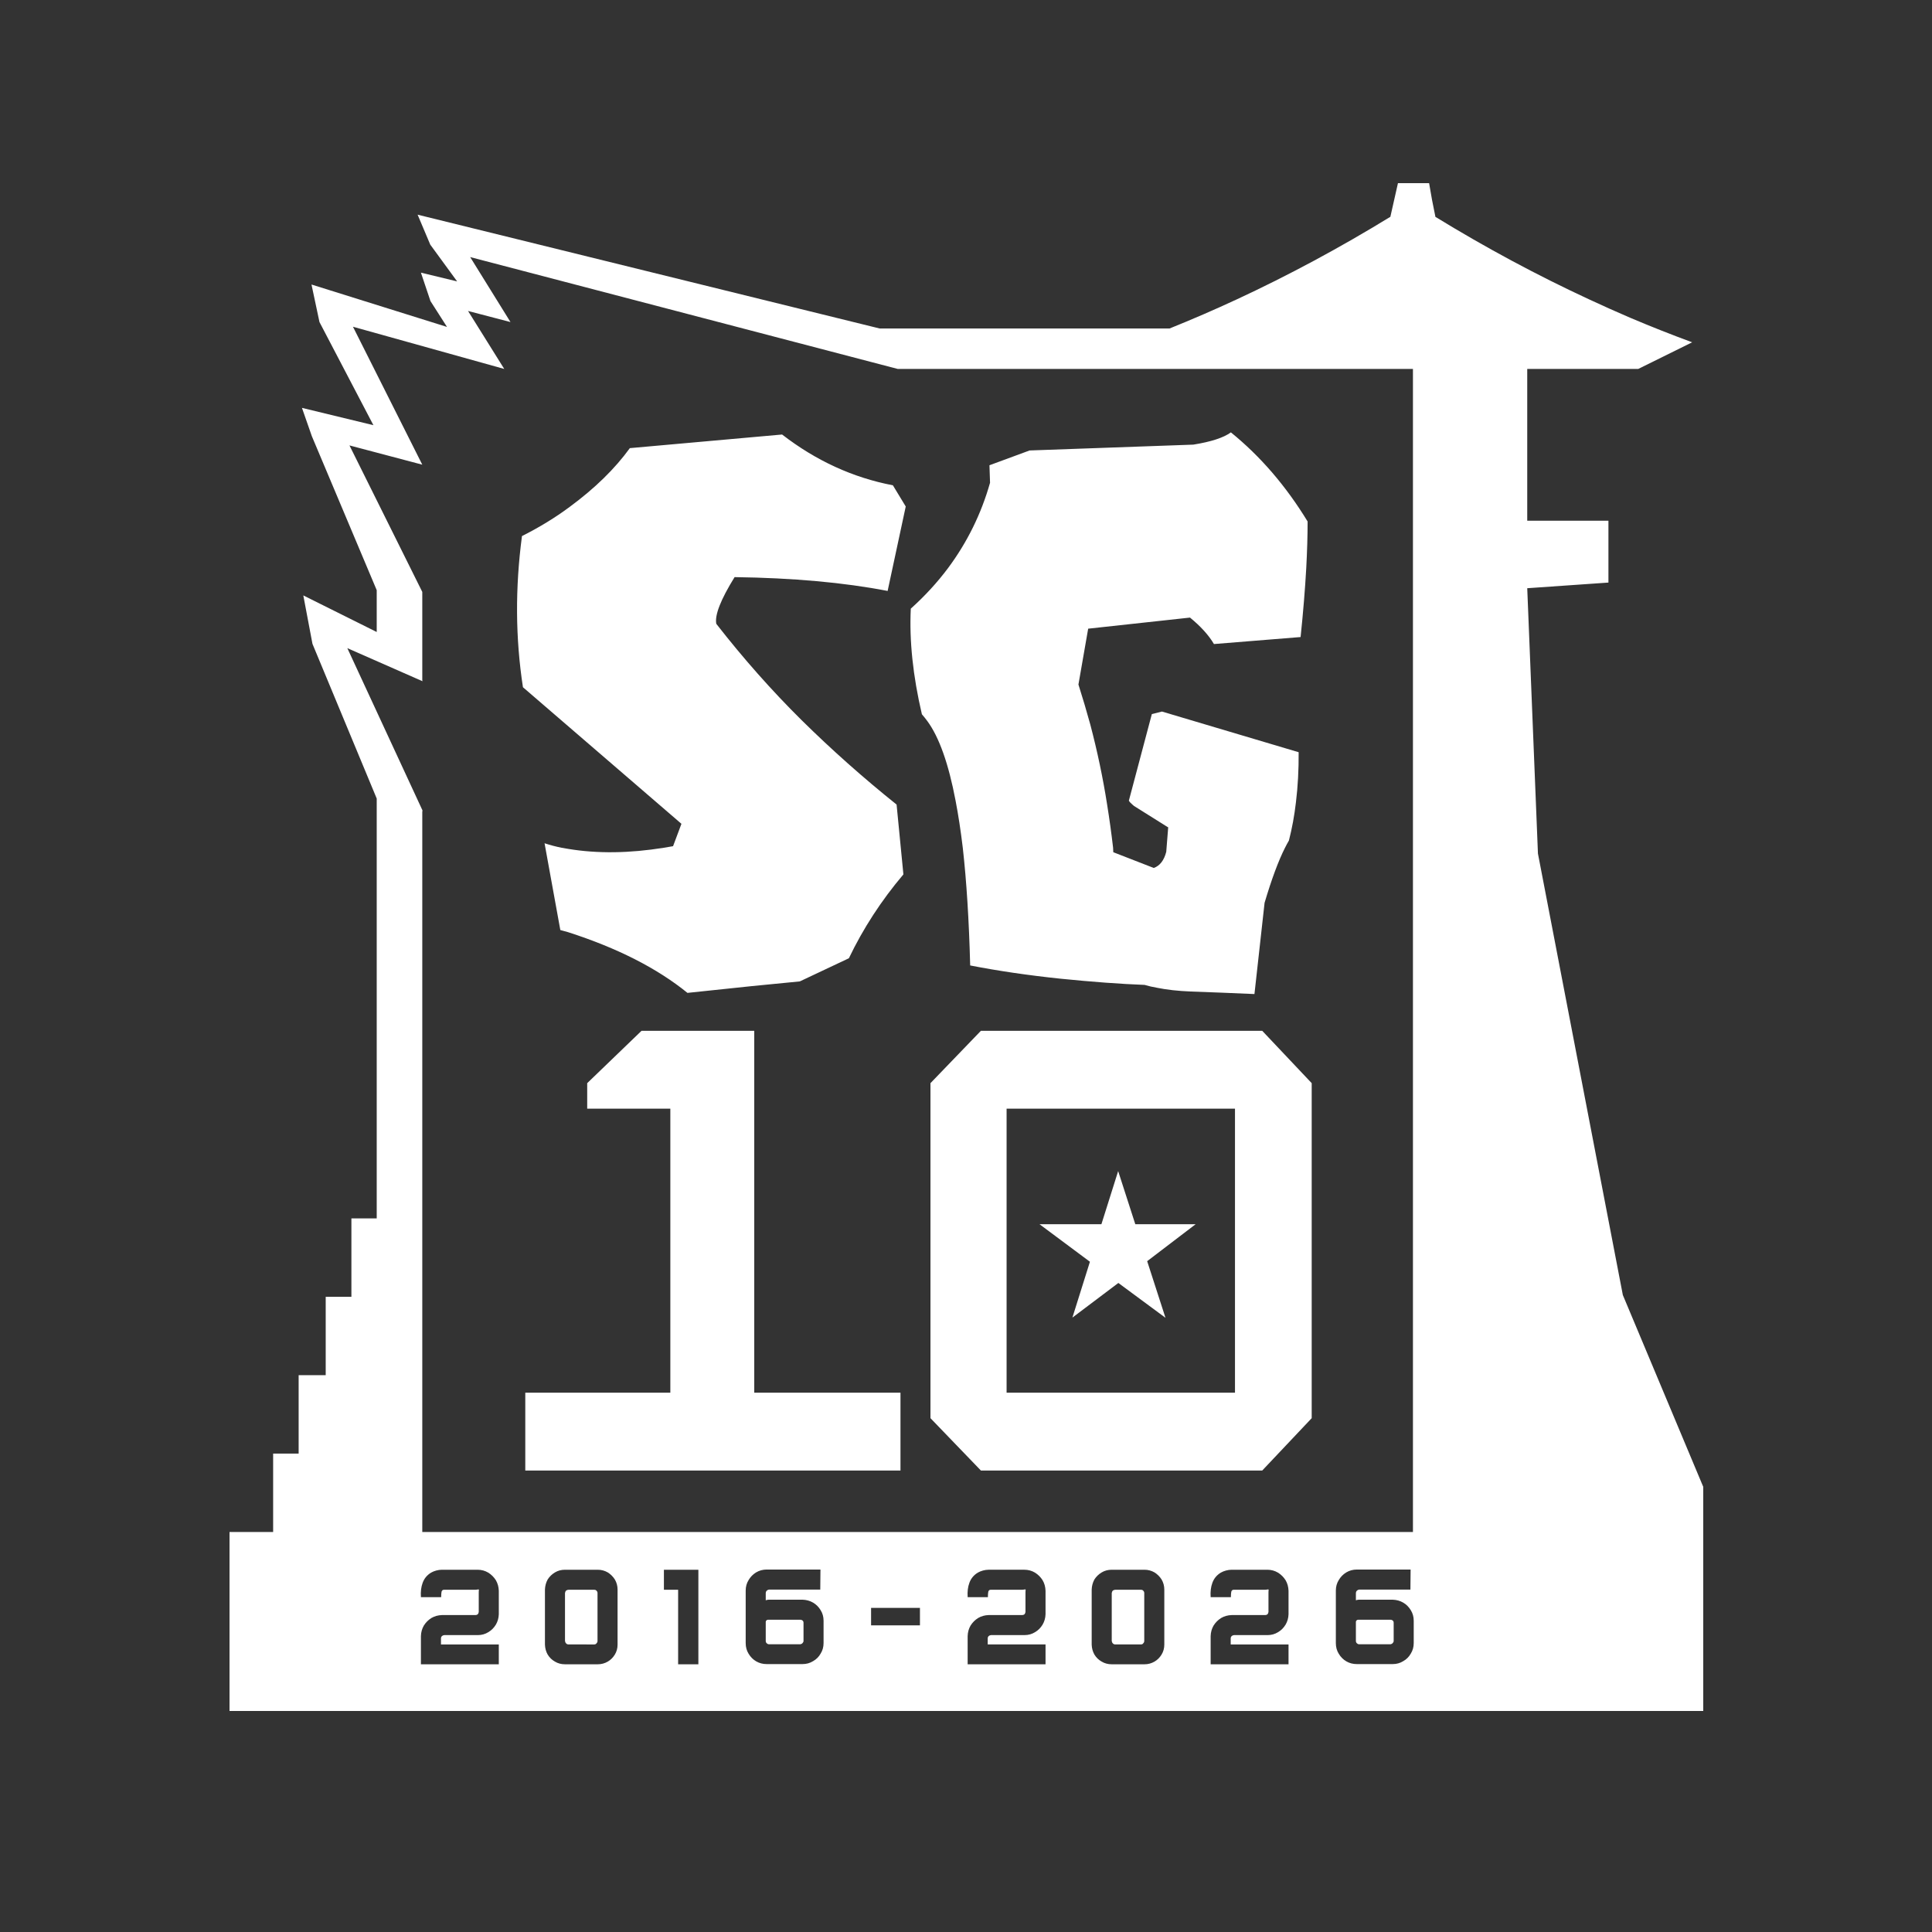
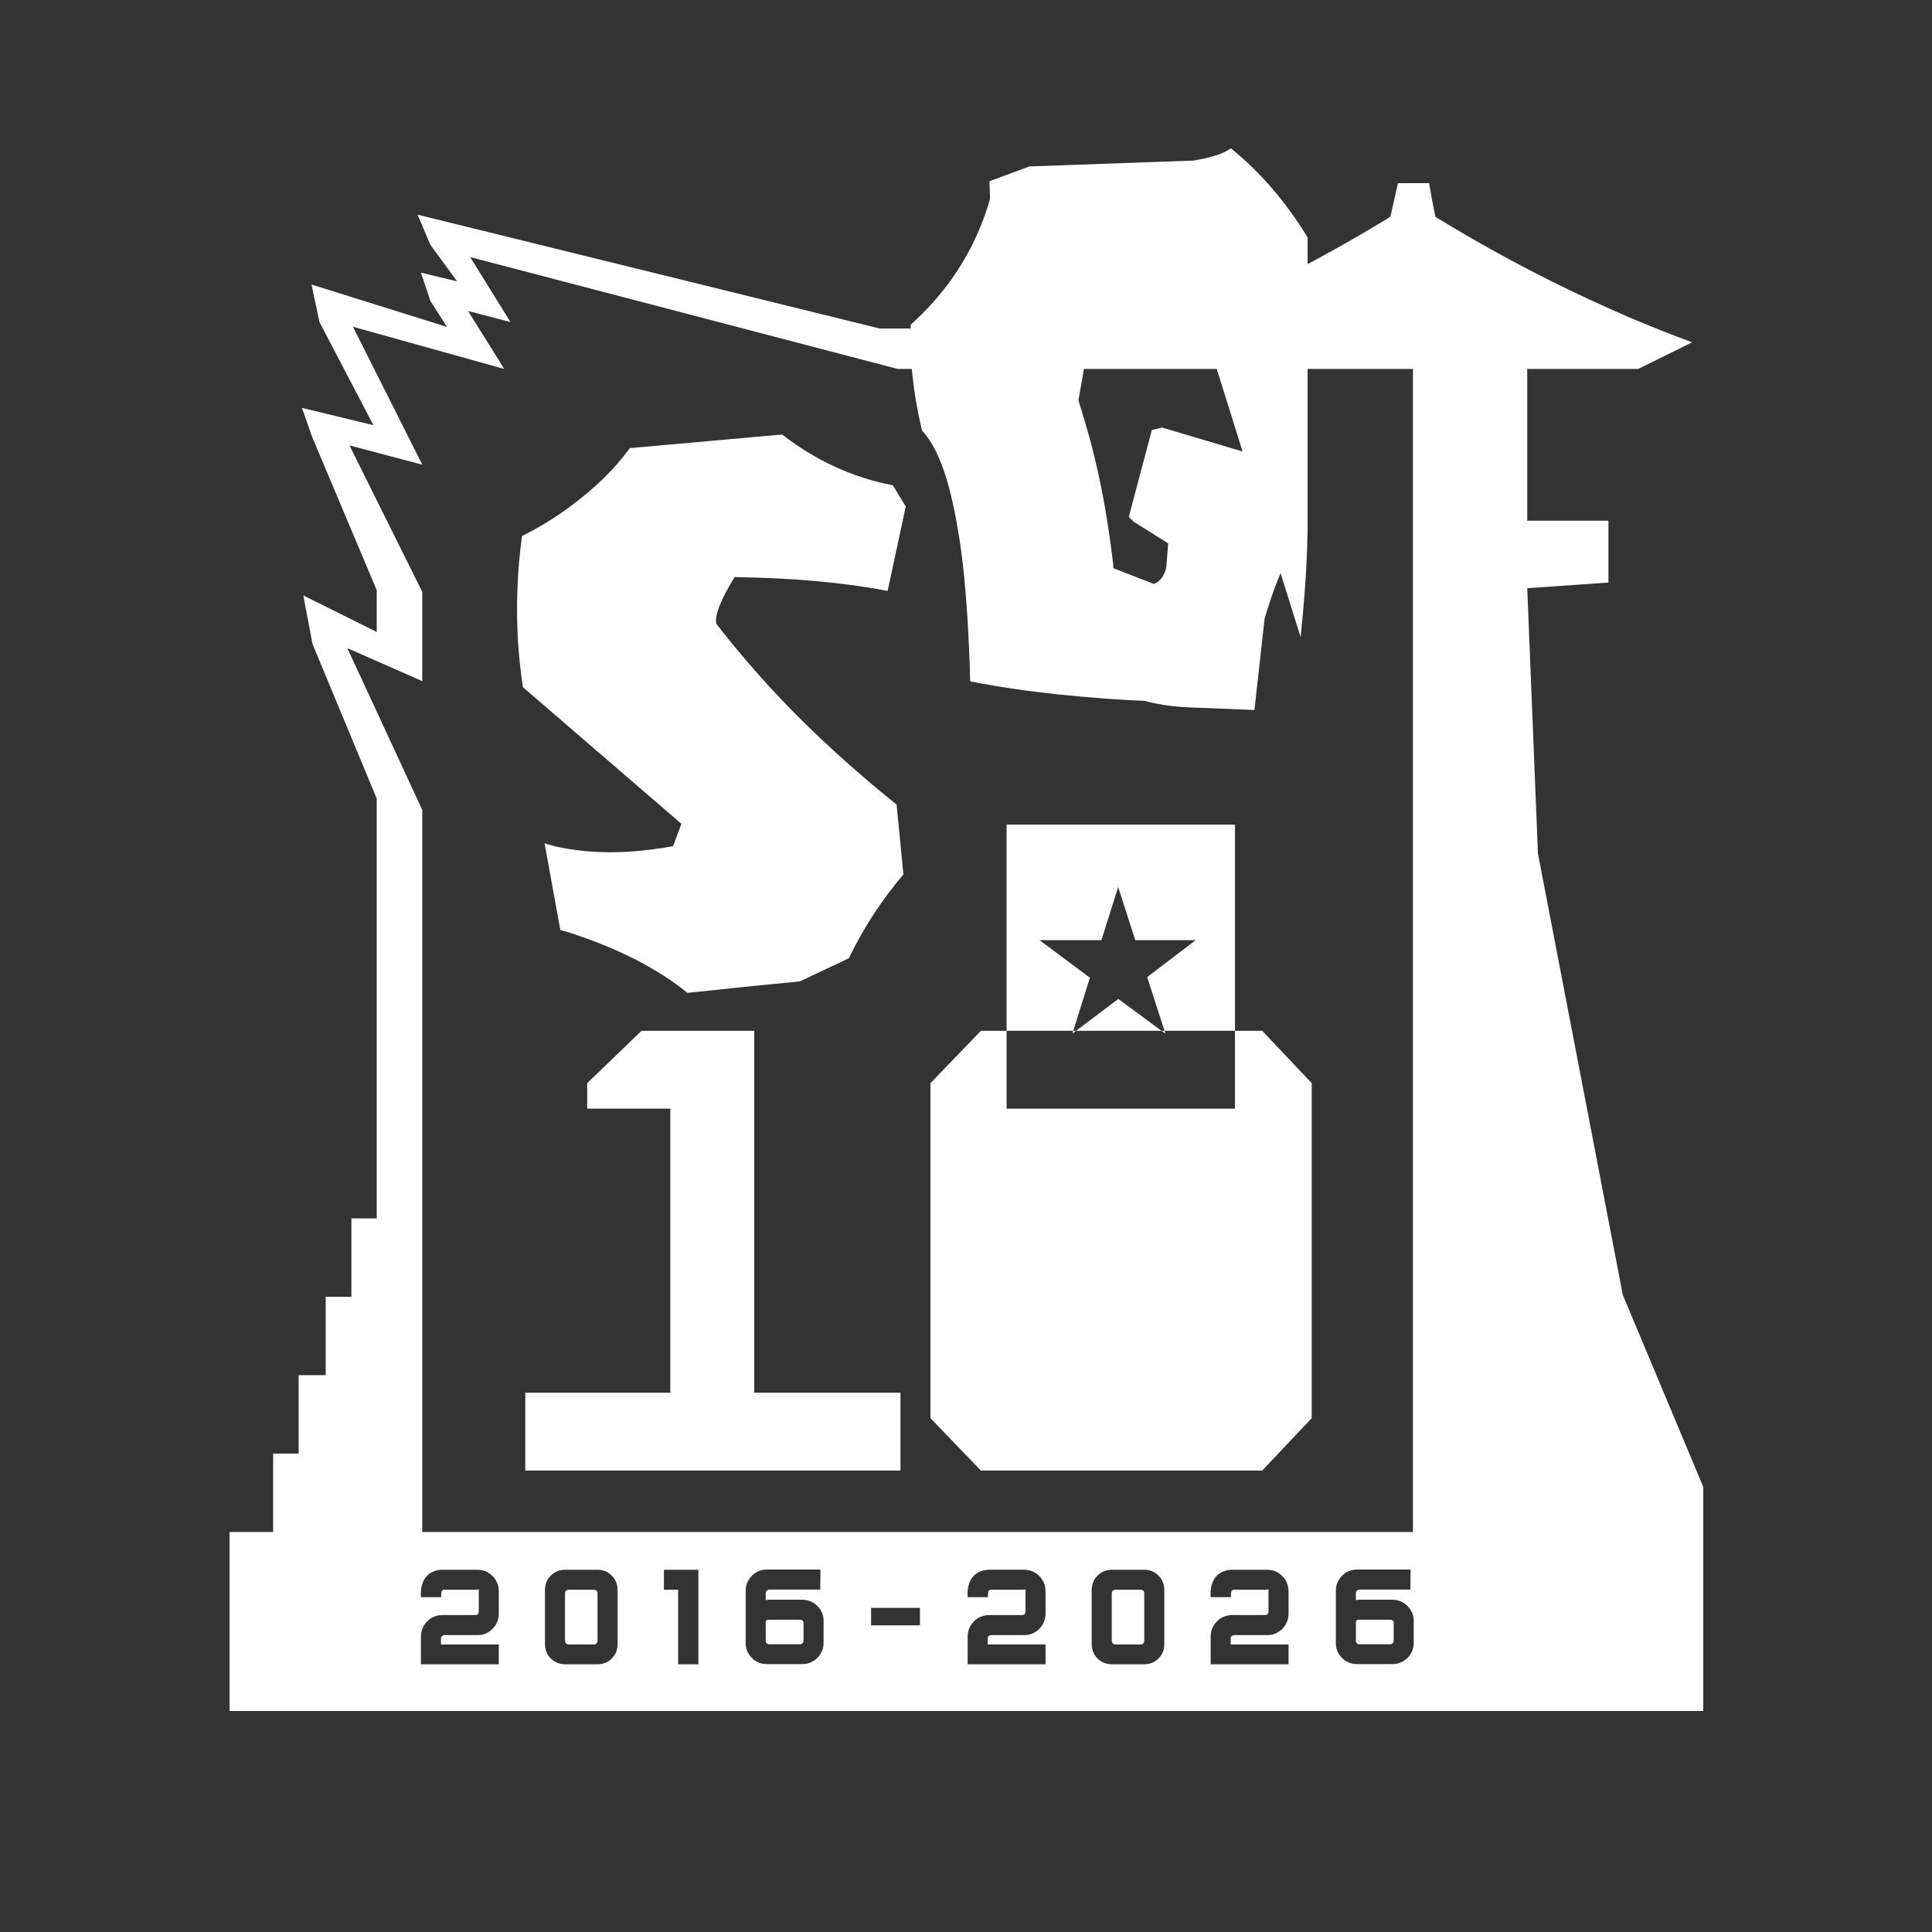
<svg xmlns="http://www.w3.org/2000/svg" version="1.1" preserveAspectRatio="none" x="0px" y="0px" width="2500" height="2500" viewBox="0 0 2500 2500">
  <rect x="0" y="0" width="2500" height="2500" fill="#333333" stroke="none" />
-   <path fill="#ffffff" stroke="none" d="m 2189.639,442.932 q -40.312,-14.853 -80.12,-31.721 -26.958,-11.581 -53.413,-23.916 -100.528,-46.574 -198.787,-106.742 0,-0.252 0,-0.503 -4.535,-21.399 -8.062,-43.049 h -40.312 l -9.826,43.553 q -98.26,60.168 -198.536,106.742 -43.335,20.14 -87.174,37.763 h -375.152 l -597.874,-147.274 16.377,38.77 34.769,47.581 -46.862,-11.329 12.345,36.756 21.416,33.483 -175.356,-54.882 10.33,48.588 69.79,133.428 -92.465,-22.406 12.849,36.756 83.899,199.135 v 54.126 l -94.985,-47.329 11.842,62.686 83.143,200.142 v 543.279 h -32.753 v 101.456 h -33.257 v 101.456 h -35.021 v 101.456 h -33.005 v 101.456 H 297 V 2214 h 1907 v -290.017 l -104.055,-248.226 -109.85,-571.223 -13.857,-343.388 105.063,-7.301 v -80.057 H 1976.238 V 477.422 h 143.611 l 69.79,-34.49 M 1641.399,2061.187 q 0,-3.021 0.252,-3.776 0,-0.755 -0.756,-0.755 -0.756,0.252 -3.779,0.503 h -40.816 q -2.268,0 -3.023,2.518 -0.504,2.518 -0.504,7.049 h -26.203 q -0.756,-10.573 2.268,-18.63 3.023,-8.308 10.834,-13.091 3.023,-1.762 6.803,-2.769 3.779,-1.007 7.307,-1.007 h 46.107 q 7.558,0 13.857,3.776 6.047,3.776 9.826,9.818 3.527,6.042 3.779,13.595 v 30.462 q -0.252,7.301 -3.779,13.343 -3.779,6.294 -9.826,9.818 -6.047,3.776 -13.605,3.776 h -43.335 q -2.016,0.252 -3.023,1.259 -1.26,1.259 -1.26,3.021 v 7.804 h 74.829 v 25.679 h -100.779 v -36.504 q 0.252,-7.553 3.779,-13.595 3.779,-6.042 9.826,-9.818 6.047,-3.525 13.605,-3.776 h 43.335 q 1.764,0 3.023,-1.007 1.008,-1.259 1.26,-3.021 v -24.672 m -138.32,-17.371 q 3.527,6.042 3.527,13.091 v 71.246 q 0,7.049 -3.527,12.839 -3.527,5.79 -9.07,9.063 -6.047,3.525 -13.101,3.525 h -42.328 q -7.306,0 -13.101,-3.525 -5.795,-3.273 -9.322,-9.063 -3.275,-5.79 -3.527,-12.839 v -71.246 q 0.252,-7.049 3.527,-13.091 3.527,-5.538 9.322,-9.063 5.795,-3.525 13.101,-3.525 h 42.328 q 7.054,0 13.101,3.525 5.543,3.525 9.07,9.063 m 299.063,26.182 q 7.558,0.252 13.605,3.776 6.047,3.525 9.826,9.818 3.779,6.042 3.779,13.595 v 28.951 q 0,7.553 -3.779,13.595 -3.527,6.294 -9.826,9.818 -6.047,3.776 -13.605,3.776 h -46.359 q -7.559,0 -13.605,-3.525 -6.047,-3.525 -9.826,-9.818 -3.779,-6.042 -3.779,-13.846 v -67.973 q 0,-7.553 3.779,-13.595 3.527,-6.042 9.574,-9.818 6.299,-3.776 13.857,-3.776 h 69.538 l -0.252,25.93 h -65.759 q -1.764,0 -3.275,1.259 -1.512,1.259 -1.512,3.525 v 9.063 q 0.504,-0.252 1.764,-0.503 1.26,-0.252 2.016,-0.252 h 43.839 M 1828.344,477.422 V 1982.389 H 546.429 v -931.479 l 0.252,-2.266 -97.252,-209.96 97.252,42.798 -0.252,-1.51 V 765.929 l -94.229,-189.568 94.229,24.923 -89.694,-178.491 195.764,54.63 -46.862,-75.022 54.925,14.35 -52.153,-84.085 553.279,144.757 h 666.656 M 619.494,2061.187 q 0,-3.021 0.252,-3.776 0,-0.755 -0.756,-0.755 -0.756,0.252 -3.779,0.503 h -40.816 q -2.268,0 -3.023,2.518 -0.504,2.518 -0.504,7.049 h -26.203 q -0.756,-10.573 2.268,-18.63 3.023,-8.308 10.834,-13.091 3.023,-1.762 6.803,-2.769 3.779,-1.007 7.307,-1.007 h 46.107 q 7.558,0 13.857,3.776 6.047,3.776 9.826,9.818 3.527,6.042 3.779,13.595 v 30.462 q -0.252,7.301 -3.779,13.343 -3.779,6.294 -9.826,9.818 -6.047,3.776 -13.605,3.776 h -43.335 q -2.016,0.252 -3.023,1.259 -1.26,1.259 -1.26,3.021 v 7.804 h 74.829 v 25.679 h -100.779 v -36.504 q 0.252,-7.553 3.779,-13.595 3.779,-6.042 9.826,-9.818 6.047,-3.525 13.605,-3.776 h 43.335 q 1.764,0 3.023,-1.007 1.008,-1.259 1.26,-3.021 v -24.672 m 239.603,-4.028 v -25.93 h 44.595 v 122.351 h -26.203 v -96.421 h -18.392 m -72.561,-22.406 q 5.543,3.525 9.07,9.063 3.527,6.042 3.527,13.091 v 71.246 q 0,7.049 -3.527,12.839 -3.527,5.79 -9.07,9.063 -6.047,3.525 -13.101,3.525 h -42.327 q -7.307,0 -13.101,-3.525 -5.795,-3.273 -9.322,-9.063 -3.275,-5.79 -3.527,-12.839 v -71.246 q 0.252,-7.049 3.527,-13.091 3.527,-5.538 9.322,-9.063 5.795,-3.525 13.101,-3.525 h 42.327 q 7.055,0 13.101,3.525 m 209.117,22.154 q -1.764,0 -3.275,1.259 -1.512,1.259 -1.512,3.525 v 9.063 q 0.504,-0.252 1.764,-0.503 1.26,-0.252 2.016,-0.252 h 43.839 q 7.558,0.252 13.605,3.776 6.047,3.525 9.826,9.818 3.779,6.042 3.779,13.595 v 28.951 q 0,7.553 -3.779,13.595 -3.527,6.294 -9.826,9.818 -6.047,3.776 -13.605,3.776 h -46.359 q -7.558,0 -13.605,-3.525 -6.047,-3.525 -9.826,-9.818 -3.779,-6.042 -3.779,-13.846 v -67.973 q 0,-7.553 3.779,-13.595 3.527,-6.042 9.574,-9.818 6.299,-3.776 13.857,-3.776 h 69.538 l -0.252,25.93 h -65.759 m 256.484,9.818 q -0.756,-10.573 2.268,-18.63 3.023,-8.308 10.834,-13.091 3.023,-1.762 6.803,-2.769 3.779,-1.007 7.306,-1.007 h 46.107 q 7.558,0 13.857,3.776 6.047,3.776 9.826,9.818 3.527,6.042 3.779,13.595 v 30.462 q -0.252,7.301 -3.779,13.343 -3.779,6.294 -9.826,9.818 -6.047,3.776 -13.605,3.776 h -43.335 q -2.016,0.252 -3.023,1.259 -1.26,1.259 -1.26,3.021 v 7.804 h 74.829 v 25.679 h -100.78 v -36.504 q 0.252,-7.553 3.779,-13.595 3.779,-6.042 9.826,-9.818 6.047,-3.525 13.605,-3.776 h 43.335 q 1.764,0 3.023,-1.007 1.008,-1.259 1.26,-3.021 v -24.672 q 0,-3.021 0.252,-3.776 0,-0.755 -0.756,-0.755 -0.756,0.252 -3.779,0.503 h -40.816 q -2.268,0 -3.023,2.518 -0.504,2.518 -0.504,7.049 h -26.203 m -124.966,13.846 h 63.239 v 22.658 h -63.239 v -22.658 m -88.686,16.364 q -1.26,-1.007 -2.772,-1.007 h -41.823 q -1.26,0 -2.016,0.755 -1.008,0.755 -1.008,2.014 v 24.672 q 0,1.762 1.26,3.021 1.26,1.259 2.771,1.259 h 40.816 q 1.764,-0.252 2.772,-1.51 1.26,-1.259 1.26,-2.769 v -23.413 q 0,-2.014 -1.26,-3.021 m -302.842,-39.777 q -1.512,0 -3.023,1.007 -1.26,1.259 -1.512,3.273 v 61.931 q 0.252,2.014 1.512,3.273 1.26,1.259 3.023,1.259 H 768.9 q 2.016,0 3.023,-1.51 1.26,-1.259 1.26,-3.021 v -61.931 q 0,-1.762 -1.26,-3.021 -1.008,-1.259 -3.023,-1.259 h -33.257 m 24.187,-622.58 h 107.582 v 367.556 H 679.71 v 100.7 H 1165.215 V 1802.136 H 976.002 V 1333.879 H 830.124 l -70.294,67.721 v 32.979 M 1172.018,655.41 1155.389,627.969 q -77.6,-14.853 -143.359,-65.707 l -197.024,17.623 q -28.974,40.028 -77.852,76.029 -27.714,20.644 -61.727,37.763 -13.353,100.7 1.26,195.61 l 205.086,176.729 -10.834,28.951 q -6.047,1.007 -11.842,2.014 -67.27,10.825 -123.707,1.511 -4.535,-0.755 -8.818,-1.511 -11.086,-2.266 -21.92,-5.79 l 20.408,112.281 q 5.039,1.259 10.078,2.769 95.489,30.714 154.445,78.546 93.725,-10.07 145.374,-14.853 l 63.491,-29.958 q 27.714,-57.903 70.546,-108.505 l -8.818,-90.379 q -64.751,-51.861 -122.951,-109.26 -57.948,-57.399 -110.354,-124.617 -3.275,-16.867 23.683,-60.42 113.377,1.511 198.032,17.874 l 23.431,-109.26 m 525.313,746.19 -63.995,-67.721 h -364.066 l -65.255,67.721 v 433.515 l 65.255,67.721 h 364.066 l 63.995,-67.721 v -433.515 m -99.268,32.979 v 367.556 h -295.536 v -367.556 h 295.536 m -128.998,149.54 -22.172,-68.728 -21.668,68.728 h -80.12 l 65.255,48.588 -22.675,72.252 59.46,-44.812 60.972,45.063 -23.683,-73.26 62.735,-47.833 h -78.104 m 222.975,-909.324 q -42.075,-68.98 -99.268,-115.302 -14.109,10.322 -48.626,15.86 l -211.889,7.553 -51.901,19.133 0.756,22.658 q -17.133,60.42 -54.421,110.519 -20.912,27.944 -48.122,52.364 -3.023,62.434 14.361,136.701 3.527,4.028 7.055,8.811 22.927,31.217 36.533,102.966 5.291,27.441 9.322,60.924 7.306,64.952 9.574,152.309 54.169,10.573 116.652,17.119 62.483,6.294 109.094,8.056 7.559,2.266 16.377,3.776 18.644,3.776 43.335,4.783 36.533,1.259 82.387,3.273 l 13.101,-118.071 q 13.605,-45.819 26.455,-71.246 2.519,-5.035 5.039,-9.315 6.047,-23.413 9.07,-49.343 3.779,-30.965 3.527,-64.952 l -176.868,-52.616 -13.101,3.273 -29.73,112.029 q 1.26,2.266 4.283,4.783 1.008,1.007 2.268,2.014 l 43.335,27.189 q 0.504,0.252 1.008,0.503 l -2.519,31.721 q -4.283,16.616 -16.125,20.895 l -52.405,-20.392 q 0,-2.769 -0.252,-5.79 -3.275,-28.196 -7.81,-56.392 -8.062,-51.357 -21.668,-102.966 -7.055,-25.679 -15.369,-51.861 l 12.598,-72.253 131.769,-14.35 q 20.912,17.119 30.99,34.238 L 1682.97,824.335 q 5.039,-48.336 7.306,-89.12 1.764,-32.728 1.764,-60.42 m 65.507,1421.134 q -1.26,0 -2.016,0.755 -1.008,0.755 -1.008,2.014 v 24.672 q 0,1.762 1.26,3.021 1.26,1.259 2.772,1.259 h 40.816 q 1.764,-0.252 2.771,-1.51 1.26,-1.259 1.26,-2.769 v -23.413 q 0,-2.014 -1.26,-3.021 -1.26,-1.007 -2.771,-1.007 h -41.824 m -317.455,-37.763 q -1.26,1.259 -1.512,3.273 v 61.931 q 0.252,2.014 1.512,3.273 1.26,1.259 3.023,1.259 h 33.257 q 2.016,0 3.023,-1.51 1.26,-1.259 1.26,-3.021 v -61.931 q 0,-1.762 -1.26,-3.021 -1.008,-1.259 -3.023,-1.259 h -33.257 q -1.512,0 -3.023,1.007 z" />
+   <path fill="#ffffff" stroke="none" d="m 2189.639,442.932 q -40.312,-14.853 -80.12,-31.721 -26.958,-11.581 -53.413,-23.916 -100.528,-46.574 -198.787,-106.742 0,-0.252 0,-0.503 -4.535,-21.399 -8.062,-43.049 h -40.312 l -9.826,43.553 q -98.26,60.168 -198.536,106.742 -43.335,20.14 -87.174,37.763 h -375.152 l -597.874,-147.274 16.377,38.77 34.769,47.581 -46.862,-11.329 12.345,36.756 21.416,33.483 -175.356,-54.882 10.33,48.588 69.79,133.428 -92.465,-22.406 12.849,36.756 83.899,199.135 v 54.126 l -94.985,-47.329 11.842,62.686 83.143,200.142 v 543.279 h -32.753 v 101.456 h -33.257 v 101.456 h -35.021 v 101.456 h -33.005 v 101.456 H 297 V 2214 h 1907 v -290.017 l -104.055,-248.226 -109.85,-571.223 -13.857,-343.388 105.063,-7.301 v -80.057 H 1976.238 V 477.422 h 143.611 l 69.79,-34.49 M 1641.399,2061.187 q 0,-3.021 0.252,-3.776 0,-0.755 -0.756,-0.755 -0.756,0.252 -3.779,0.503 h -40.816 q -2.268,0 -3.023,2.518 -0.504,2.518 -0.504,7.049 h -26.203 q -0.756,-10.573 2.268,-18.63 3.023,-8.308 10.834,-13.091 3.023,-1.762 6.803,-2.769 3.779,-1.007 7.307,-1.007 h 46.107 q 7.558,0 13.857,3.776 6.047,3.776 9.826,9.818 3.527,6.042 3.779,13.595 v 30.462 q -0.252,7.301 -3.779,13.343 -3.779,6.294 -9.826,9.818 -6.047,3.776 -13.605,3.776 h -43.335 q -2.016,0.252 -3.023,1.259 -1.26,1.259 -1.26,3.021 v 7.804 h 74.829 v 25.679 h -100.779 v -36.504 q 0.252,-7.553 3.779,-13.595 3.779,-6.042 9.826,-9.818 6.047,-3.525 13.605,-3.776 h 43.335 q 1.764,0 3.023,-1.007 1.008,-1.259 1.26,-3.021 v -24.672 m -138.32,-17.371 q 3.527,6.042 3.527,13.091 v 71.246 q 0,7.049 -3.527,12.839 -3.527,5.79 -9.07,9.063 -6.047,3.525 -13.101,3.525 h -42.328 q -7.306,0 -13.101,-3.525 -5.795,-3.273 -9.322,-9.063 -3.275,-5.79 -3.527,-12.839 v -71.246 q 0.252,-7.049 3.527,-13.091 3.527,-5.538 9.322,-9.063 5.795,-3.525 13.101,-3.525 h 42.328 q 7.054,0 13.101,3.525 5.543,3.525 9.07,9.063 m 299.063,26.182 q 7.558,0.252 13.605,3.776 6.047,3.525 9.826,9.818 3.779,6.042 3.779,13.595 v 28.951 q 0,7.553 -3.779,13.595 -3.527,6.294 -9.826,9.818 -6.047,3.776 -13.605,3.776 h -46.359 q -7.559,0 -13.605,-3.525 -6.047,-3.525 -9.826,-9.818 -3.779,-6.042 -3.779,-13.846 v -67.973 q 0,-7.553 3.779,-13.595 3.527,-6.042 9.574,-9.818 6.299,-3.776 13.857,-3.776 h 69.538 l -0.252,25.93 h -65.759 q -1.764,0 -3.275,1.259 -1.512,1.259 -1.512,3.525 v 9.063 q 0.504,-0.252 1.764,-0.503 1.26,-0.252 2.016,-0.252 h 43.839 M 1828.344,477.422 V 1982.389 H 546.429 v -931.479 l 0.252,-2.266 -97.252,-209.96 97.252,42.798 -0.252,-1.51 V 765.929 l -94.229,-189.568 94.229,24.923 -89.694,-178.491 195.764,54.63 -46.862,-75.022 54.925,14.35 -52.153,-84.085 553.279,144.757 h 666.656 M 619.494,2061.187 q 0,-3.021 0.252,-3.776 0,-0.755 -0.756,-0.755 -0.756,0.252 -3.779,0.503 h -40.816 q -2.268,0 -3.023,2.518 -0.504,2.518 -0.504,7.049 h -26.203 q -0.756,-10.573 2.268,-18.63 3.023,-8.308 10.834,-13.091 3.023,-1.762 6.803,-2.769 3.779,-1.007 7.307,-1.007 h 46.107 q 7.558,0 13.857,3.776 6.047,3.776 9.826,9.818 3.527,6.042 3.779,13.595 v 30.462 q -0.252,7.301 -3.779,13.343 -3.779,6.294 -9.826,9.818 -6.047,3.776 -13.605,3.776 h -43.335 q -2.016,0.252 -3.023,1.259 -1.26,1.259 -1.26,3.021 v 7.804 h 74.829 v 25.679 h -100.779 v -36.504 q 0.252,-7.553 3.779,-13.595 3.779,-6.042 9.826,-9.818 6.047,-3.525 13.605,-3.776 h 43.335 q 1.764,0 3.023,-1.007 1.008,-1.259 1.26,-3.021 v -24.672 m 239.603,-4.028 v -25.93 h 44.595 v 122.351 h -26.203 v -96.421 h -18.392 m -72.561,-22.406 q 5.543,3.525 9.07,9.063 3.527,6.042 3.527,13.091 v 71.246 q 0,7.049 -3.527,12.839 -3.527,5.79 -9.07,9.063 -6.047,3.525 -13.101,3.525 h -42.327 q -7.307,0 -13.101,-3.525 -5.795,-3.273 -9.322,-9.063 -3.275,-5.79 -3.527,-12.839 v -71.246 q 0.252,-7.049 3.527,-13.091 3.527,-5.538 9.322,-9.063 5.795,-3.525 13.101,-3.525 h 42.327 q 7.055,0 13.101,3.525 m 209.117,22.154 q -1.764,0 -3.275,1.259 -1.512,1.259 -1.512,3.525 v 9.063 q 0.504,-0.252 1.764,-0.503 1.26,-0.252 2.016,-0.252 h 43.839 q 7.558,0.252 13.605,3.776 6.047,3.525 9.826,9.818 3.779,6.042 3.779,13.595 v 28.951 q 0,7.553 -3.779,13.595 -3.527,6.294 -9.826,9.818 -6.047,3.776 -13.605,3.776 h -46.359 q -7.558,0 -13.605,-3.525 -6.047,-3.525 -9.826,-9.818 -3.779,-6.042 -3.779,-13.846 v -67.973 q 0,-7.553 3.779,-13.595 3.527,-6.042 9.574,-9.818 6.299,-3.776 13.857,-3.776 h 69.538 l -0.252,25.93 h -65.759 m 256.484,9.818 q -0.756,-10.573 2.268,-18.63 3.023,-8.308 10.834,-13.091 3.023,-1.762 6.803,-2.769 3.779,-1.007 7.306,-1.007 h 46.107 q 7.558,0 13.857,3.776 6.047,3.776 9.826,9.818 3.527,6.042 3.779,13.595 v 30.462 q -0.252,7.301 -3.779,13.343 -3.779,6.294 -9.826,9.818 -6.047,3.776 -13.605,3.776 h -43.335 q -2.016,0.252 -3.023,1.259 -1.26,1.259 -1.26,3.021 v 7.804 h 74.829 v 25.679 h -100.78 v -36.504 q 0.252,-7.553 3.779,-13.595 3.779,-6.042 9.826,-9.818 6.047,-3.525 13.605,-3.776 h 43.335 q 1.764,0 3.023,-1.007 1.008,-1.259 1.26,-3.021 v -24.672 q 0,-3.021 0.252,-3.776 0,-0.755 -0.756,-0.755 -0.756,0.252 -3.779,0.503 h -40.816 q -2.268,0 -3.023,2.518 -0.504,2.518 -0.504,7.049 h -26.203 m -124.966,13.846 h 63.239 v 22.658 h -63.239 v -22.658 m -88.686,16.364 q -1.26,-1.007 -2.772,-1.007 h -41.823 q -1.26,0 -2.016,0.755 -1.008,0.755 -1.008,2.014 v 24.672 q 0,1.762 1.26,3.021 1.26,1.259 2.771,1.259 h 40.816 q 1.764,-0.252 2.772,-1.51 1.26,-1.259 1.26,-2.769 v -23.413 q 0,-2.014 -1.26,-3.021 m -302.842,-39.777 q -1.512,0 -3.023,1.007 -1.26,1.259 -1.512,3.273 v 61.931 q 0.252,2.014 1.512,3.273 1.26,1.259 3.023,1.259 H 768.9 q 2.016,0 3.023,-1.51 1.26,-1.259 1.26,-3.021 v -61.931 q 0,-1.762 -1.26,-3.021 -1.008,-1.259 -3.023,-1.259 h -33.257 m 24.187,-622.58 h 107.582 v 367.556 H 679.71 v 100.7 H 1165.215 V 1802.136 H 976.002 V 1333.879 H 830.124 l -70.294,67.721 v 32.979 M 1172.018,655.41 1155.389,627.969 q -77.6,-14.853 -143.359,-65.707 l -197.024,17.623 q -28.974,40.028 -77.852,76.029 -27.714,20.644 -61.727,37.763 -13.353,100.7 1.26,195.61 l 205.086,176.729 -10.834,28.951 q -6.047,1.007 -11.842,2.014 -67.27,10.825 -123.707,1.511 -4.535,-0.755 -8.818,-1.511 -11.086,-2.266 -21.92,-5.79 l 20.408,112.281 q 5.039,1.259 10.078,2.769 95.489,30.714 154.445,78.546 93.725,-10.07 145.374,-14.853 l 63.491,-29.958 q 27.714,-57.903 70.546,-108.505 l -8.818,-90.379 q -64.751,-51.861 -122.951,-109.26 -57.948,-57.399 -110.354,-124.617 -3.275,-16.867 23.683,-60.42 113.377,1.511 198.032,17.874 l 23.431,-109.26 m 525.313,746.19 -63.995,-67.721 h -364.066 l -65.255,67.721 v 433.515 l 65.255,67.721 h 364.066 l 63.995,-67.721 v -433.515 m -99.268,32.979 h -295.536 v -367.556 h 295.536 m -128.998,149.54 -22.172,-68.728 -21.668,68.728 h -80.12 l 65.255,48.588 -22.675,72.252 59.46,-44.812 60.972,45.063 -23.683,-73.26 62.735,-47.833 h -78.104 m 222.975,-909.324 q -42.075,-68.98 -99.268,-115.302 -14.109,10.322 -48.626,15.86 l -211.889,7.553 -51.901,19.133 0.756,22.658 q -17.133,60.42 -54.421,110.519 -20.912,27.944 -48.122,52.364 -3.023,62.434 14.361,136.701 3.527,4.028 7.055,8.811 22.927,31.217 36.533,102.966 5.291,27.441 9.322,60.924 7.306,64.952 9.574,152.309 54.169,10.573 116.652,17.119 62.483,6.294 109.094,8.056 7.559,2.266 16.377,3.776 18.644,3.776 43.335,4.783 36.533,1.259 82.387,3.273 l 13.101,-118.071 q 13.605,-45.819 26.455,-71.246 2.519,-5.035 5.039,-9.315 6.047,-23.413 9.07,-49.343 3.779,-30.965 3.527,-64.952 l -176.868,-52.616 -13.101,3.273 -29.73,112.029 q 1.26,2.266 4.283,4.783 1.008,1.007 2.268,2.014 l 43.335,27.189 q 0.504,0.252 1.008,0.503 l -2.519,31.721 q -4.283,16.616 -16.125,20.895 l -52.405,-20.392 q 0,-2.769 -0.252,-5.79 -3.275,-28.196 -7.81,-56.392 -8.062,-51.357 -21.668,-102.966 -7.055,-25.679 -15.369,-51.861 l 12.598,-72.253 131.769,-14.35 q 20.912,17.119 30.99,34.238 L 1682.97,824.335 q 5.039,-48.336 7.306,-89.12 1.764,-32.728 1.764,-60.42 m 65.507,1421.134 q -1.26,0 -2.016,0.755 -1.008,0.755 -1.008,2.014 v 24.672 q 0,1.762 1.26,3.021 1.26,1.259 2.772,1.259 h 40.816 q 1.764,-0.252 2.771,-1.51 1.26,-1.259 1.26,-2.769 v -23.413 q 0,-2.014 -1.26,-3.021 -1.26,-1.007 -2.771,-1.007 h -41.824 m -317.455,-37.763 q -1.26,1.259 -1.512,3.273 v 61.931 q 0.252,2.014 1.512,3.273 1.26,1.259 3.023,1.259 h 33.257 q 2.016,0 3.023,-1.51 1.26,-1.259 1.26,-3.021 v -61.931 q 0,-1.762 -1.26,-3.021 -1.008,-1.259 -3.023,-1.259 h -33.257 q -1.512,0 -3.023,1.007 z" />
</svg>